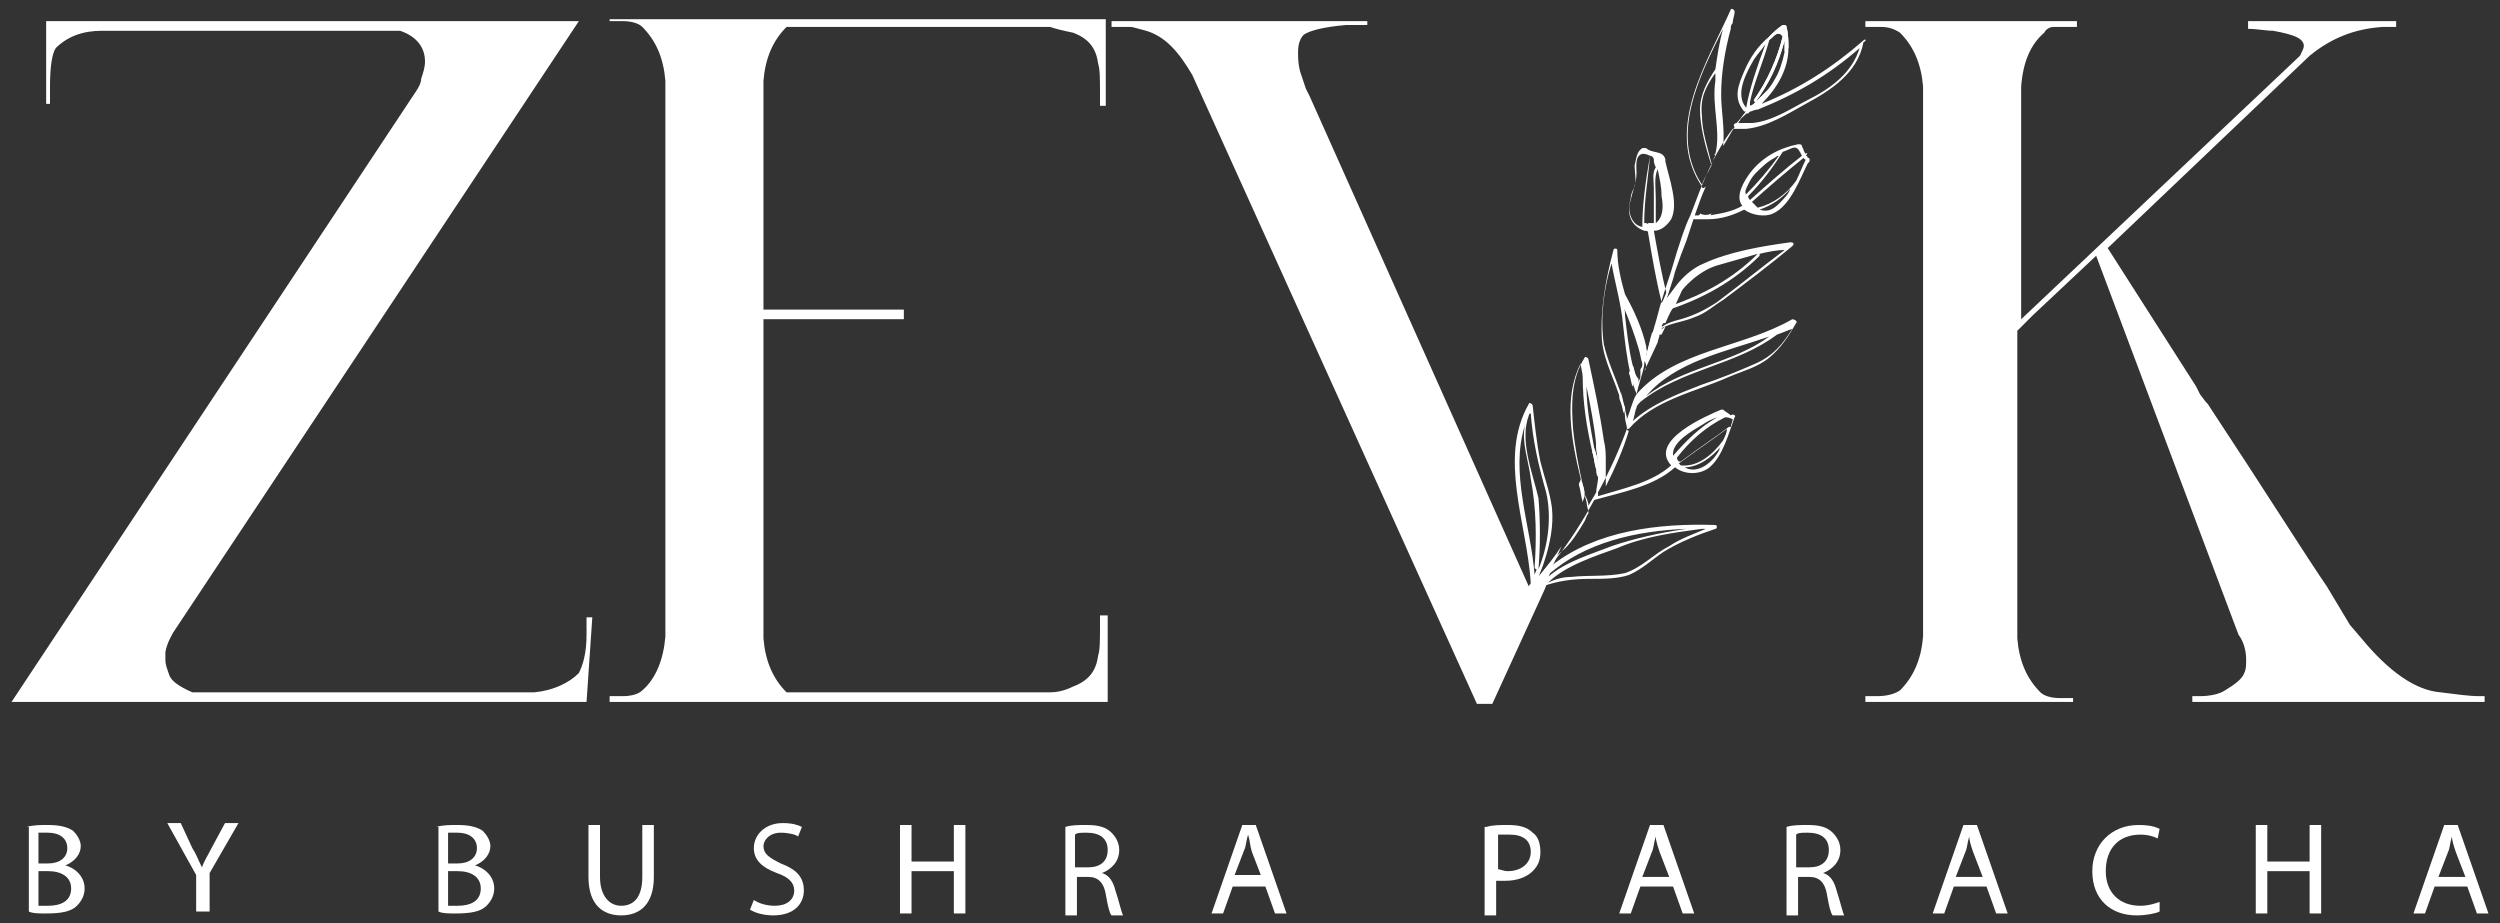
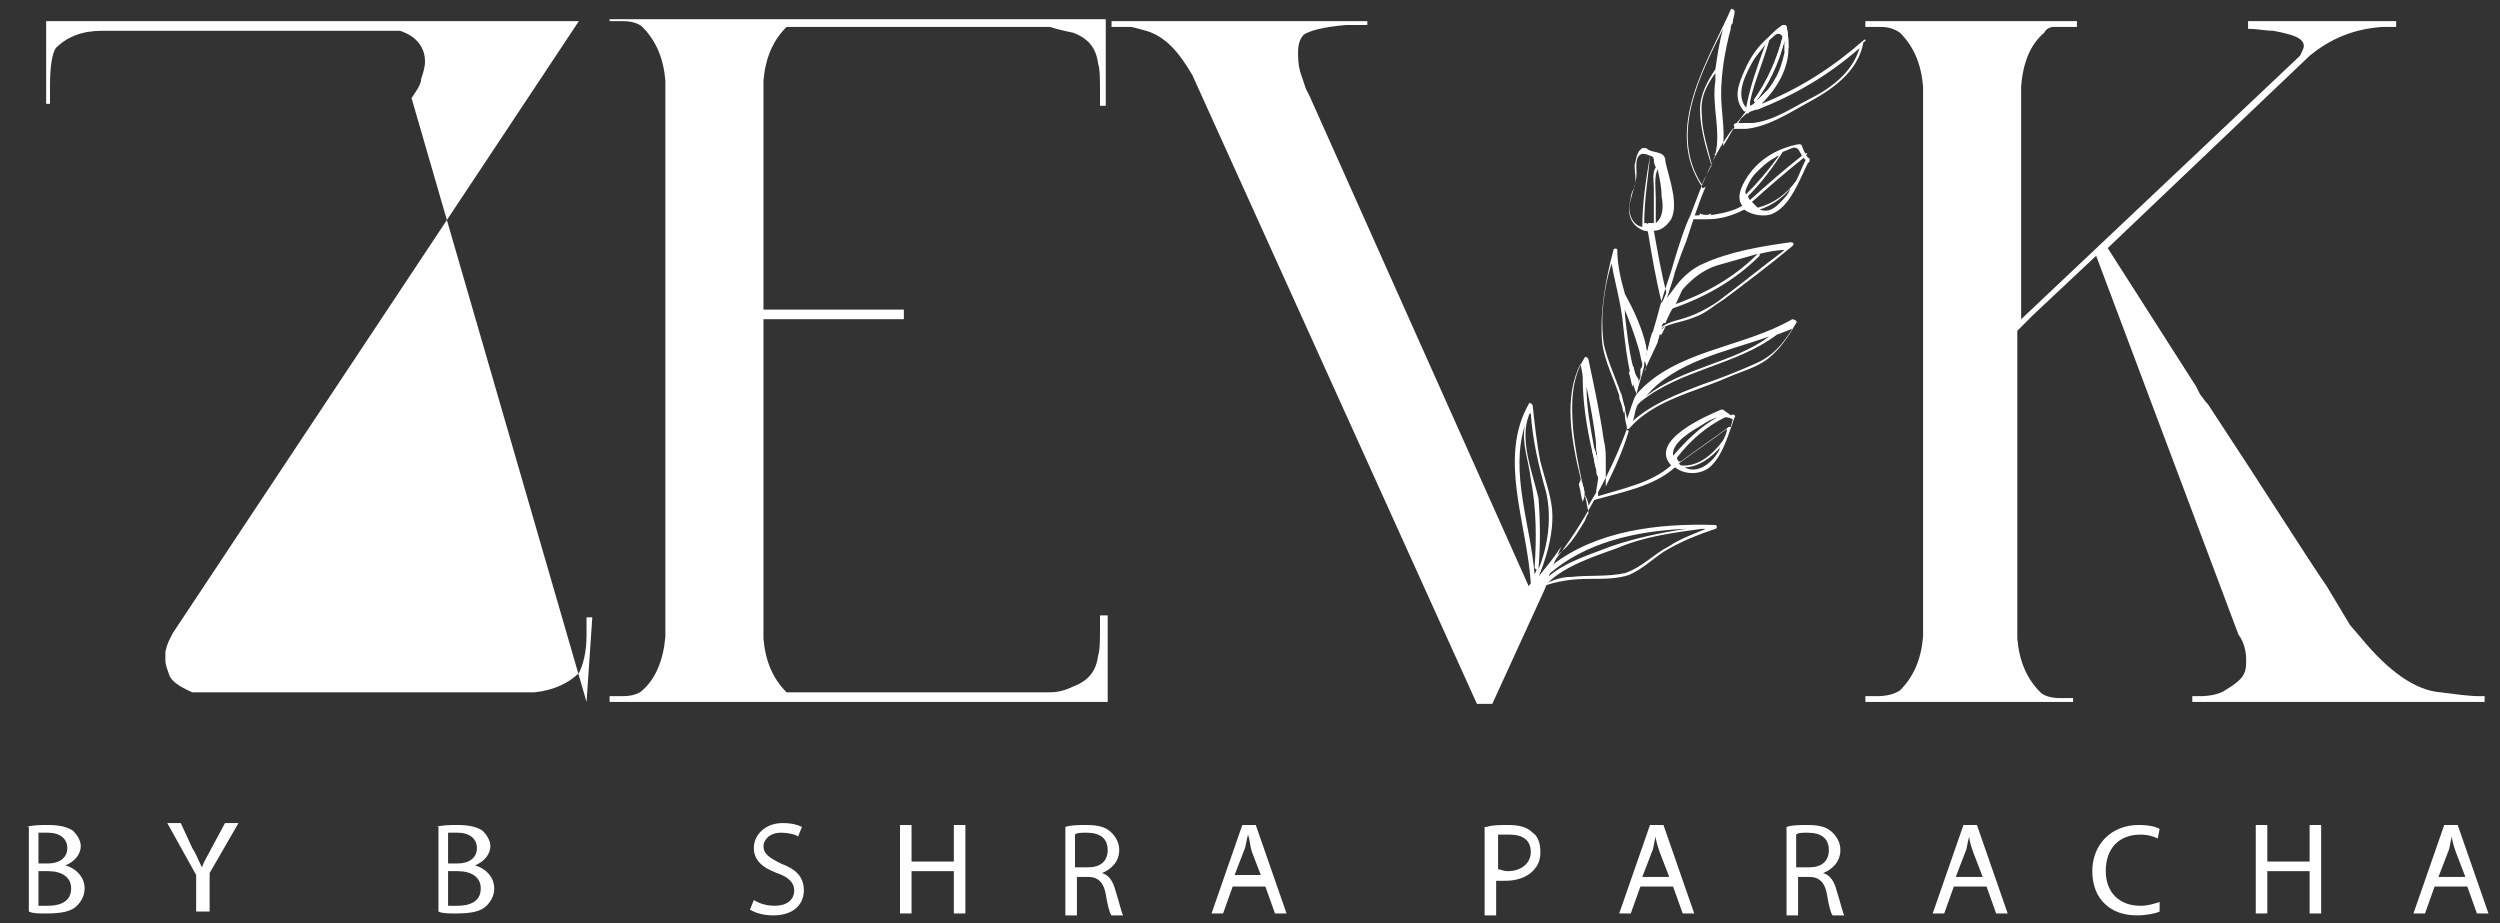
<svg xmlns="http://www.w3.org/2000/svg" xml:space="preserve" style="enable-background:new 0 0 130 48;" viewBox="0 0 130 48" y="0px" x="0px" id="Layer_1" version="1.1">
  <rect x="0" y="0" width="130" height="48" fill="#333333" stroke="none" />
  <style type="text/css">
	.st0{fill:#FFFFFF;}
</style>
  <g>
    <g>
      <path d="M1.4,43c0.3-0.1,0.7-0.1,1.1-0.1c0.6,0,1,0.1,1.3,0.3C4,43.4,4.2,43.7,4.2,44c0,0.4-0.3,0.8-0.8,1v0    c0.4,0.1,1,0.5,1,1.2c0,0.4-0.2,0.7-0.4,0.9c-0.3,0.3-0.8,0.4-1.6,0.4c-0.4,0-0.7,0-0.9-0.1V43z M2,44.9h0.5c0.6,0,1-0.3,1-0.8    c0-0.5-0.4-0.8-1-0.8c-0.3,0-0.4,0-0.5,0V44.9z M2,47.1c0.1,0,0.3,0,0.5,0c0.6,0,1.2-0.2,1.2-0.9c0-0.6-0.5-0.9-1.2-0.9H2V47.1z" class="st0" />
      <path d="M10.2,47.5v-2l-1.5-2.7h0.7l0.6,1.3c0.2,0.3,0.3,0.6,0.5,1h0c0.1-0.3,0.3-0.6,0.5-1l0.7-1.3h0.7l-1.5,2.6v2    H10.2z" class="st0" />
      <path d="M22.7,43c0.3-0.1,0.7-0.1,1.1-0.1c0.6,0,1,0.1,1.3,0.3c0.2,0.2,0.4,0.5,0.4,0.8c0,0.4-0.3,0.8-0.8,1v0    c0.4,0.1,1,0.5,1,1.2c0,0.4-0.2,0.7-0.4,0.9c-0.3,0.3-0.8,0.4-1.6,0.4c-0.4,0-0.7,0-0.9-0.1V43z M23.3,44.9h0.5c0.6,0,1-0.3,1-0.8    c0-0.5-0.4-0.8-1-0.8c-0.3,0-0.4,0-0.5,0V44.9z M23.3,47.1c0.1,0,0.3,0,0.5,0c0.6,0,1.2-0.2,1.2-0.9c0-0.6-0.5-0.9-1.2-0.9h-0.5    V47.1z" class="st0" />
-       <path d="M31.2,42.9v2.7c0,1,0.5,1.5,1.1,1.5c0.7,0,1.1-0.5,1.1-1.5v-2.7H34v2.7c0,1.4-0.7,2-1.7,2    c-0.9,0-1.7-0.5-1.7-2v-2.7H31.2z" class="st0" />
      <path d="M39.2,46.8c0.3,0.2,0.7,0.3,1.1,0.3c0.6,0,1-0.3,1-0.8c0-0.4-0.3-0.7-0.9-0.9c-0.8-0.3-1.2-0.7-1.2-1.3    c0-0.7,0.6-1.3,1.5-1.3c0.5,0,0.8,0.1,1,0.2l-0.2,0.5c-0.1-0.1-0.5-0.2-0.9-0.2c-0.6,0-0.9,0.4-0.9,0.7c0,0.4,0.3,0.6,0.9,0.9    c0.8,0.3,1.2,0.7,1.2,1.4c0,0.7-0.5,1.3-1.6,1.3c-0.4,0-0.9-0.1-1.2-0.3L39.2,46.8z" class="st0" />
      <path d="M47.4,42.9v1.9h2.2v-1.9h0.6v4.6h-0.6v-2.2h-2.2v2.2h-0.6v-4.6H47.4z" class="st0" />
      <path d="M55.4,43c0.3-0.1,0.7-0.1,1.1-0.1c0.6,0,1,0.1,1.3,0.4c0.2,0.2,0.4,0.5,0.4,0.9c0,0.6-0.4,1-0.9,1.2v0    c0.4,0.1,0.6,0.5,0.7,0.9c0.2,0.6,0.3,1.1,0.4,1.3h-0.6c-0.1-0.1-0.2-0.5-0.3-1.1c-0.1-0.6-0.4-0.9-0.9-0.9H56v2h-0.6V43z     M56,45.1h0.6c0.6,0,1-0.3,1-0.9c0-0.6-0.4-0.9-1.1-0.9c-0.3,0-0.5,0-0.6,0.1V45.1z" class="st0" />
      <path d="M64.1,46.1l-0.5,1.4H63l1.6-4.6h0.7l1.6,4.6h-0.6l-0.5-1.4H64.1z M65.6,45.6l-0.5-1.3    C65,44,65,43.7,64.9,43.4h0c-0.1,0.3-0.1,0.6-0.2,0.8l-0.5,1.3H65.6z" class="st0" />
      <path d="M77.3,43c0.3-0.1,0.7-0.1,1.1-0.1c0.6,0,1,0.1,1.3,0.4c0.3,0.2,0.4,0.6,0.4,1c0,0.4-0.1,0.7-0.4,1    c-0.3,0.3-0.8,0.5-1.4,0.5c-0.2,0-0.3,0-0.5,0v1.8h-0.6V43z M77.9,45.2c0.1,0,0.3,0.1,0.5,0.1c0.7,0,1.2-0.4,1.2-1    c0-0.6-0.4-0.9-1.1-0.9c-0.3,0-0.5,0-0.6,0V45.2z" class="st0" />
      <path d="M85.3,46.1l-0.5,1.4h-0.6l1.6-4.6h0.7l1.6,4.6h-0.6L87,46.1H85.3z M86.8,45.6l-0.5-1.3    c-0.1-0.3-0.2-0.6-0.2-0.8h0c-0.1,0.3-0.1,0.6-0.2,0.8l-0.5,1.3H86.8z" class="st0" />
      <path d="M92.9,43c0.3-0.1,0.7-0.1,1.1-0.1c0.6,0,1,0.1,1.3,0.4c0.2,0.2,0.4,0.5,0.4,0.9c0,0.6-0.4,1-0.9,1.2v0    c0.4,0.1,0.6,0.5,0.7,0.9c0.2,0.6,0.3,1.1,0.4,1.3h-0.6c-0.1-0.1-0.2-0.5-0.3-1.1c-0.1-0.6-0.4-0.9-0.9-0.9h-0.6v2h-0.6V43z     M93.5,45.1h0.6c0.6,0,1-0.3,1-0.9c0-0.6-0.4-0.9-1.1-0.9c-0.3,0-0.5,0-0.6,0.1V45.1z" class="st0" />
      <path d="M101.6,46.1l-0.5,1.4h-0.6l1.6-4.6h0.7l1.6,4.6h-0.6l-0.5-1.4H101.6z M103.1,45.6l-0.5-1.3    c-0.1-0.3-0.2-0.6-0.2-0.8h0c-0.1,0.3-0.1,0.6-0.2,0.8l-0.5,1.3H103.1z" class="st0" />
      <path d="M112.3,47.4c-0.2,0.1-0.7,0.2-1.2,0.2c-1.3,0-2.3-0.8-2.3-2.3c0-1.4,1-2.4,2.4-2.4c0.6,0,0.9,0.1,1.1,0.2    l-0.1,0.5c-0.2-0.1-0.5-0.2-0.9-0.2c-1.1,0-1.8,0.7-1.8,1.9c0,1.1,0.7,1.8,1.8,1.8c0.4,0,0.7-0.1,1-0.2L112.3,47.4z" class="st0" />
      <path d="M117.9,42.9v1.9h2.2v-1.9h0.6v4.6h-0.6v-2.2h-2.2v2.2h-0.6v-4.6H117.9z" class="st0" />
      <path d="M126.6,46.1l-0.5,1.4h-0.6l1.6-4.6h0.7l1.6,4.6h-0.6l-0.5-1.4H126.6z M128.2,45.6l-0.5-1.3    c-0.1-0.3-0.2-0.6-0.2-0.8h0c-0.1,0.3-0.1,0.6-0.2,0.8l-0.5,1.3H128.2z" class="st0" />
    </g>
    <g>
-       <path d="M30.5,36.5H0.6L21.4,5.1h0l0.2-0.3c0.2-0.3,0.3-0.5,0.3-0.7c0.1-0.3,0.2-0.6,0.2-0.9c0-0.7-0.4-1.3-1.3-1.6    H13c-5.1,0-7.7,0-7.7,0c-1,0-1.8,0.3-2.4,0.9c-0.2,0.3-0.3,1-0.3,2v0.9H2.4V1.1h27.7L9,32.9c-0.1,0.2-0.3,0.5-0.4,1    c0,0.2,0,0.3,0,0.4c0,0.3,0.1,0.5,0.2,0.8c0.1,0.3,0.5,0.6,1.2,0.9h17.8c1-0.1,1.8-0.5,2.3-1c0.2-0.4,0.4-1,0.4-2    c0-0.5,0-0.8,0-0.9h0.3L30.5,36.5z" class="st0" />
+       <path d="M30.5,36.5L21.4,5.1h0l0.2-0.3c0.2-0.3,0.3-0.5,0.3-0.7c0.1-0.3,0.2-0.6,0.2-0.9c0-0.7-0.4-1.3-1.3-1.6    H13c-5.1,0-7.7,0-7.7,0c-1,0-1.8,0.3-2.4,0.9c-0.2,0.3-0.3,1-0.3,2v0.9H2.4V1.1h27.7L9,32.9c-0.1,0.2-0.3,0.5-0.4,1    c0,0.2,0,0.3,0,0.4c0,0.3,0.1,0.5,0.2,0.8c0.1,0.3,0.5,0.6,1.2,0.9h17.8c1-0.1,1.8-0.5,2.3-1c0.2-0.4,0.4-1,0.4-2    c0-0.5,0-0.8,0-0.9h0.3L30.5,36.5z" class="st0" />
      <path d="M82.2,24.9c0,0.1-0.1,0.2-0.1,0.3c0.1,0.3,0.1,0.6,0.2,0.9l0.1-0.3C82.4,25.4,82.3,25.2,82.2,24.9z     M83.2,22.7c-0.1,0.1-0.1,0.3-0.2,0.4c0,0.4,0.1,0.7,0.1,1.1c0-0.3-0.1-0.6-0.2-0.9c0,0.1-0.1,0.1-0.1,0.2    c0.1,0.3,0.1,0.6,0.2,0.9l0.3-0.6C83.3,23.4,83.3,23.1,83.2,22.7z M84.9,19c-0.1,0.1-0.1,0.2-0.2,0.4c0.1,0.2,0.1,0.5,0.2,0.7    l0.1-0.3C85,19.5,85,19.2,84.9,19z M86.5,16.1c0.2-0.7,0.4-1.3,0.6-1.9c-0.3,0.6-0.5,1.2-0.8,1.8c-0.2,0.8-0.5,1.7-0.7,2.5    c0-0.2-0.1-0.4-0.1-0.6c0,0.1-0.1,0.2-0.1,0.3c0.1,0.3,0.1,0.5,0.2,0.8c0,0.1,0,0.2-0.1,0.3l0.7-1.5c0-0.1,0.1-0.3,0.1-0.4    c0,0,0,0,0.1,0h0l0.2-0.4c-0.1,0-0.1,0.1-0.2,0.1c0-0.1,0-0.2,0.1-0.3c0.1,0,0.1,0,0.1,0c0.1-0.2,0.2-0.5,0.4-0.8c0,0,0,0,0,0    l0.1-0.1l0.5-1.1C87,15.2,86.7,15.6,86.5,16.1z M90.6,6.4c0,0.1-0.1,0.1-0.1,0.2c0.2,0,0.4,0,0.6,0l0.1-0.2    C90.9,6.4,90.7,6.4,90.6,6.4z M93,2.5c0-0.3,0-0.7-0.1-1.1c0-0.1-0.1-0.1-0.2-0.1c-0.3,0.2-0.5,0.4-0.7,0.6C92,1.9,92.1,2,92.1,2    c0.2-0.2,0.4-0.4,0.6-0.1c0,0,0,0,0,0c-0.3,1.2-0.8,2.3-1.5,3.3c0,0,0,0.1,0.1,0.1c-0.1,0.1-0.2,0.2-0.3,0.2c0-0.1,0-0.1,0-0.2    c-0.1,0.3-0.2,0.5-0.4,0.8c0.1-0.1,0.2-0.2,0.3-0.3c0,0,0.1,0,0.1,0c0,0,0.1-0.1,0.1-0.1c0.1,0,0.2-0.1,0.4-0.1l0.4-0.9    c-0.2,0.2-0.4,0.4-0.6,0.6c0.7-1,1.2-2.1,1.5-3.2c0,0.2,0,0.4,0,0.6C92.9,2.6,92.9,2.5,93,2.5z M89.7,1.5L89.7,1.5    c0.1-0.1,0.1-0.2,0.2-0.3h-0.2V1.5z M88.4,11.1c0,0.1-0.1,0.1-0.1,0.2c0.2,0,0.4,0,0.6,0l0.1-0.2C88.8,11.2,88.6,11.2,88.4,11.1z     M84.3,20.4c0,0.1-0.1,0.2-0.1,0.3c0.1,0.3,0.2,0.5,0.2,0.8l0.1-0.3C84.4,20.9,84.3,20.7,84.3,20.4z M81.2,28.4    C80.8,29,80.4,29.5,80,30c0.1-0.3,0.2-0.5,0.3-0.8c-0.2,0.5-0.5,1-0.7,1.5l-0.1-0.2L68.1,5l-0.2-0.4c-0.1-0.3-0.2-0.6-0.3-0.9    c-0.1-0.4-0.1-0.7-0.1-1c0-0.4,0.1-0.7,0.3-0.9c0.3-0.2,1-0.4,2.2-0.5h1.1V1.1H57.8v0.3h1c0.1,0,0.4,0.1,0.8,0.2    c1,0.3,1.7,1.1,2.4,2.3l14.8,32.7h0.8l2.7-5.9l0.2-0.5c-0.1,0.1-0.2,0.2-0.3,0.2c0,0,0,0,0,0c0.1-0.1,0.2-0.2,0.3-0.3l0.2-0.6    c0,0-0.1,0.1-0.1,0.1c0.1-0.1,0.1-0.2,0.2-0.3L81.2,28.4z" class="st0" />
      <path d="M107.9,36.5H97v-0.3l0.6,0c0.5,0,0.9-0.1,1.2-0.3c0.7-0.7,1.1-1.6,1.2-2.8V33c0-18.9,0-28.4,0-28.5    c-0.1-1.2-0.5-2.1-1.2-2.8c-0.3-0.2-0.6-0.3-1-0.3c-0.1,0-0.2,0-0.4,0c-0.2,0-0.3,0-0.4,0V1.1h11v0.3c-0.1,0-0.2,0-0.4,0    c-0.2,0-0.3,0-0.4,0c-0.1,0-0.1,0-0.2,0c-0.1,0-0.2,0-0.2,0c-0.2,0-0.4,0.1-0.5,0.3c-0.7,0.6-1.1,1.5-1.2,2.8c0,0.1,0,4.1,0,12.1    l14.5-13.7c0.1-0.2,0.2-0.4,0.2-0.5c0-0.4-0.5-0.6-1.6-0.8c-0.4,0-0.8-0.1-1.3-0.1V1.1l7.7,0v0.3l-0.7,0c-1.5,0.1-2.7,0.6-3.8,1.5    l-10.5,10l4.6,7.2l0.1,0.2l0.1,0.2l0.3,0.4l0.1,0.1c3.1,4.7,5.1,7.9,6.2,9.5l1.2,2l0.6,0.7c1.4,1.7,2.8,2.7,4.1,2.8    c0.8,0.1,1.5,0.2,2,0.2l0.3,0v0.3H114v-0.3c0.1,0,0.2,0,0.4,0c0.5,0,1-0.1,1.3-0.3c0.5-0.3,0.9-0.6,1-0.9c0.1-0.2,0.1-0.4,0.1-0.7    c0-0.4-0.1-0.9-0.4-1.3l-7.4-19.7l-3.3,3.1l-0.8,0.8v16c0.1,1.2,0.5,2.1,1.2,2.8c0.2,0.2,0.6,0.3,1,0.3h0.4h0.3V36.5z" class="st0" />
      <g>
        <path d="M96.9,2.1c-1.6,1.4-3.3,2.5-5.3,3.3C92.4,4.6,93,3.6,93,2.5c0-0.3,0-0.7-0.1-1.1c0-0.1-0.1-0.1-0.2-0.1     c-0.3,0.2-0.5,0.4-0.7,0.6c-0.6,0.5-1,1.1-1.3,1.8c-0.3,0.7-0.6,1.4,0,2.1c0,0,0.1,0,0.1,0c-0.2,0.2-0.3,0.4-0.5,0.6c0,0,0,0,0,0     c-0.1,0-0.2,0.1-0.1,0.2c-0.2,0.3-0.4,0.7-0.6,1c0.1-0.9-0.1-1.8-0.1-2.7c0-1.1,0.2-2.3,0.5-3.4c0-0.1,0-0.2,0.1-0.3     c0-0.2,0.1-0.4,0.1-0.6c0-0.1-0.2-0.2-0.2-0.1c-1.2,2.7-3.5,6.2-1.5,9.2c0,0.1,0.1,0.1,0.2,0c-0.4,0.9-0.7,1.9-1,2.8     c-0.4,1-0.7,1.9-1,2.9c-0.3-1.1-0.5-2.3-0.7-3.4c0.4,0,0.7-0.3,0.9-0.6c0.4-0.8-0.1-2.1-0.3-3c0,0,0-0.1,0-0.1     c-0.1-0.5-0.7-0.3-1-0.6c-0.1,0-0.1,0-0.2,0c-0.3,0.2-0.3,0.5-0.4,0.9c0,0.4,0.1,0.7,0,1.1c-0.1,0.2-0.2,0.4-0.2,0.6     c-0.2,0.7-0.1,1.4,0.7,1.7c0.1,0,0.2,0,0.2,0.1c0.2,1.2,0.4,2.4,0.7,3.6c0,0.1,0.1,0.1,0.1,0.1c0,0.1-0.1,0.2-0.1,0.3     c-0.2,0.8-0.5,1.7-0.7,2.5c0-0.2-0.1-0.4-0.1-0.6c-0.2-0.9-0.6-1.8-1.1-2.7c0,0,0,0,0,0c-0.2-0.7-0.4-1.5-0.4-2.3     c0-0.1-0.2-0.1-0.2,0c-0.4,1.5-0.7,3.1-0.6,4.7c0.1,1.1,0.7,2.1,1,3.2c0.1,0.3,0.2,0.5,0.2,0.8c0,0.2,0.1,0.4,0.1,0.6     c0,0,0,0.1,0.1,0.1c-0.3,1-0.7,1.9-1.2,2.9c0-0.4,0-0.8,0-1.3c0-0.4,0-0.7-0.1-1.1c-0.2-1.4-0.5-2.8-0.8-4.2     c0-0.1-0.2-0.2-0.2-0.1c-0.7,1.1-0.7,2.4-0.6,3.7c0.1,1,0.3,2,0.5,2.9c0.1,0.3,0.1,0.6,0.2,0.9c0,0.2,0.1,0.4,0.1,0.6     c0,0,0,0,0,0c-0.1,0.1-0.1,0.2-0.2,0.4c-0.3,0.5-0.6,1-1,1.4C80.8,29,80.4,29.5,80,30c0.1-0.3,0.2-0.5,0.3-0.8     c0.3-0.9,0.5-1.9,0.4-2.8c-0.1-0.8-0.4-1.6-0.6-2.4c-0.2-1-0.3-2-0.4-2.9c0-0.1-0.2-0.2-0.2-0.1c-1.6,2.8-0.1,6.2,0.1,9.3     c0,0,0,0,0,0c0,0.1-0.1,0.1-0.1,0.2c-0.1,0.1-0.2,0.3-0.2,0.4c0,0,0,0,0,0c-0.7,0.8-1.3,1.6-2,2.3c-0.1,0.1,0.1,0.3,0.2,0.2     c0.8-0.9,1.5-1.8,2.2-2.7c0,0,0,0,0,0c0.1-0.1,0.3-0.1,0.4-0.2c0,0,0,0,0,0c0,0,0,0,0,0c0,0,0.1,0,0.1,0c0.8-0.3,1.6-0.4,2.5-0.4     c0.7,0,1.4,0,2-0.2c0.7-0.3,1.2-0.8,1.8-1.2c0.8-0.5,1.8-0.9,2.7-1.2c0.1,0,0.1-0.2,0-0.2c-3-0.1-6.2,0.3-8.5,2.1     c0,0-0.1,0.1-0.1,0.1c0.1-0.1,0.1-0.2,0.2-0.3c0.8-1,1.5-2.1,2.1-3.2c0,0,0,0,0,0c1.4-0.4,3.1-0.7,4.2-1.7c0.5,0.4,1.3,0.4,1.8,0     c0.7-0.6,1-1.8,1.3-2.6c0.1-0.1-0.1-0.2-0.2-0.1c-0.1-0.1-0.3-0.2-0.4-0.3c0,0-0.1,0-0.1,0c-0.7,0.3-3.8,1.6-2.6,2.9     c-1,0.9-2.5,1.2-3.8,1.6c0-0.1,0-0.1,0-0.2c0.6-1.1,1.1-2.2,1.5-3.3c0,0,0.1,0,0.1,0c1.3-1.5,3.4-1.9,5.2-2.7     c0.7-0.3,1.5-0.5,2.1-1c0.6-0.5,1-1.1,1.4-1.8c0.1-0.1-0.1-0.2-0.2-0.2c-2.6,1.5-6.1,1.6-8.1,3.9c0.1-0.5,0.3-1,0.4-1.5     c0,0,0,0,0-0.1c0.1-0.4,0.2-0.8,0.3-1.2c0-0.1,0.1-0.3,0.1-0.4c0,0,0,0,0.1,0h0c0,0,0.1,0,0.1,0c0.5-0.5,1.3-0.5,2-0.8     c0.6-0.2,1-0.6,1.5-0.9c1.2-0.9,2.4-1.8,3.6-2.8c0.1-0.1,0.1-0.2-0.1-0.2c-1.5,0.2-3.2,0.5-4.5,1.1c-0.5,0.2-1,0.6-1.4,1.1     c-0.3,0.4-0.6,0.8-0.9,1.2c0.2-0.7,0.4-1.3,0.6-1.9c0,0,0,0,0,0c0.1-0.3,0.2-0.7,0.3-1c0.2-0.6,0.4-1.3,0.7-1.9c0,0,0,0,0,0     c0.6-1.6,1.2-3.2,2.2-4.5c0,0,0.1,0,0.1,0c0.2,0,0.4,0,0.6,0c1.1-0.1,2.2-0.8,3.1-1.3c1.3-0.7,2.7-1.6,3-3.2     C97.1,2.1,97,2,96.9,2.1z M86.4,10.2c0.1,0.5,0.1,1.1-0.3,1.4c0-0.4,0-0.9,0-1.3c0-0.5-0.1-1.1,0.1-1.5     C86.3,9.3,86.4,9.7,86.4,10.2z M85.4,11.8C85.4,11.8,85.4,11.8,85.4,11.8c-0.6-0.1-0.8-0.9-0.6-1.4c0.1-0.5,0.3-0.9,0.3-1.4     c0-0.3-0.1-0.9,0.3-1c0.1,0,0.2,0,0.4,0.1C85.6,9.3,85.4,10.5,85.4,11.8z M85.7,11.7c0-0.1-0.1-0.1-0.2-0.1     c0-1.2,0.2-2.3,0.3-3.5c0.1,0,0.2,0.1,0.2,0.2c0,0.1,0,0.2,0.1,0.4c0,0,0,0,0,0C85.9,9,86,9.4,86,9.8c0,0.6,0,1.2,0,1.8     c0,0-0.1,0-0.1,0c-0.1,0-0.1,0-0.2,0C85.7,11.7,85.7,11.7,85.7,11.7z M79.5,21.6c0,0,0-0.1,0.1-0.1c0.1,1.4,0.4,2.7,0.8,4.1     c0.3,1.3,0.1,2.8-0.4,4c0.1-1.2,0.1-2.5,0-3.7C79.7,24.6,79,22.9,79.5,21.6C79.6,21.6,79.5,21.6,79.5,21.6z M79.3,22.1     c-0.2,0.9,0.2,1.9,0.3,2.8c0.3,1.6,0.3,3.1,0.2,4.6c0,0.1,0.1,0.1,0.1,0.1c0,0.1-0.1,0.2-0.1,0.3C79.6,27.3,78.5,24.6,79.3,22.1z      M88.5,27.5h0.2c-0.7,0.3-1.3,0.5-1.9,0.9c-0.8,0.4-1.4,1.1-2.3,1.4c-0.9,0.2-1.9,0.1-2.8,0.2c-0.4,0-0.8,0.1-1.2,0.3     c0.9-0.9,2.5-1.4,3.6-1.8C85.5,27.9,87,27.7,88.5,27.5C88.5,27.5,88.5,27.5,88.5,27.5z M87.7,27.5c-1.4,0.2-2.7,0.5-3.9,0.9     c-1,0.4-2.4,0.8-3.3,1.6c-0.1,0.1-0.2,0.2-0.3,0.2c0,0,0,0,0,0c0.1-0.1,0.2-0.2,0.3-0.3C82.4,28.2,85.1,27.6,87.7,27.5z      M89.4,23.4c-0.3,0.6-1.1,1.3-1.8,0.9c0.7,0,1.4-0.5,1.9-1.1C89.4,23.3,89.4,23.4,89.4,23.4z M89.6,22.9     c-0.5,0.7-1.3,1.4-2.2,1.3c0,0,0,0-0.1-0.1c0,0,0,0,0,0c0.8-0.6,1.7-1.2,2.5-1.8C89.8,22.5,89.7,22.7,89.6,22.9z M90.1,21.8     C90.1,21.8,90.1,21.8,90.1,21.8c0,0.1-0.1,0.3-0.1,0.4c0,0,0,0-0.1,0c-0.8,0.6-1.7,1.2-2.5,1.8c0,0-0.1,0-0.1,0     c-0.1-0.1-0.1-0.2-0.1-0.2c0.7-0.9,1.5-1.6,2.5-2.1C89.8,21.7,89.9,21.7,90.1,21.8z M88.5,22.1c0.3-0.2,0.5-0.3,0.8-0.4     c-0.9,0.5-1.6,1.2-2.3,2C86.9,23,88,22.4,88.5,22.1z M83,23.1c0,0.4,0.1,0.7,0.1,1.1c0-0.3-0.1-0.6-0.2-0.9     c-0.2-1.1-0.4-2.1-0.4-3.2C82.7,21.1,82.9,22.1,83,23.1z M83,25.6c-0.1,0.2-0.3,0.5-0.4,0.7c0-0.2-0.1-0.4-0.2-0.6     c-0.1-0.3-0.1-0.5-0.2-0.8c-0.5-2-0.9-4.3,0-6c0,0.2,0.1,0.5,0.1,0.7c0,1.3,0.2,2.6,0.5,3.9c0.1,0.3,0.1,0.6,0.2,0.9     c0,0.1,0,0.3,0.1,0.4C83.1,25.1,83,25.4,83,25.6z M84.6,21.8c0-0.2-0.1-0.4-0.1-0.6c-0.1-0.2-0.1-0.5-0.2-0.7     c-0.3-0.9-0.7-1.7-0.9-2.6c-0.2-1.4,0-2.9,0.4-4.2c0.2,1.1,0.5,2.1,0.6,3.2c0.1,0.9,0.2,1.8,0.4,2.6c0.1,0.2,0.1,0.5,0.2,0.7     c0,0.1,0.1,0.2,0.1,0.3C84.9,20.8,84.8,21.3,84.6,21.8z M92,17.5c-1.9,1.4-4.5,1.6-6.4,3.1C87.1,18.8,89.7,18.3,92,17.5z      M85.3,20.9C85.3,20.9,85.3,20.9,85.3,20.9c2.1-1.7,5-1.9,7.1-3.5c0.3-0.1,0.5-0.2,0.8-0.3c-0.5,0.8-1,1.4-1.9,1.8     c-0.9,0.4-1.9,0.8-2.8,1.1c-1.3,0.5-2.6,1-3.6,1.9c0.1-0.2,0.1-0.5,0.2-0.7c0,0,0,0,0,0C85.1,21.1,85.2,21,85.3,20.9z M85.3,19.6     c0,0.1-0.1,0.2-0.1,0.3c0-0.1,0-0.1,0-0.2C85,19.5,85,19.2,84.9,19c-0.2-0.8-0.3-1.7-0.4-2.6c0-0.2,0-0.3-0.1-0.5     c0.3,0.7,0.6,1.5,0.8,2.2c0.1,0.3,0.1,0.5,0.2,0.8c0,0.1,0,0.2-0.1,0.3C85.3,19.4,85.3,19.5,85.3,19.6z M89.3,13.8     c0.7-0.2,1.4-0.4,2.1-0.6c-1.3,1.3-2.8,2.1-4.5,2.7C87.4,15,88.3,14.1,89.3,13.8z M86.8,16.1C86.8,16.1,86.8,16.1,86.8,16.1     c1.8-0.6,3.4-1.5,4.7-2.8c0,0,0-0.1,0-0.1c0.4-0.1,0.9-0.2,1.3-0.2c-1.2,0.9-2.3,1.8-3.5,2.7c-0.6,0.4-1.2,0.7-1.9,0.9     c-0.4,0.1-0.7,0.2-1,0.4c-0.1,0-0.1,0.1-0.2,0.1c0-0.1,0-0.2,0.1-0.3c0.1,0,0.1,0,0.1,0C86.5,16.6,86.6,16.3,86.8,16.1z      M88.5,9.6C88.5,9.6,88.5,9.6,88.5,9.6c-1.7-2.6-0.1-5.7,1.1-8.1c-0.2,0.7-0.3,1.4-0.4,2.1c-0.4,0.6-0.8,1.3-0.8,2.1     c0,0.9,0.3,2,0.6,2.9c0,0,0,0,0,0C88.8,9,88.6,9.3,88.5,9.6z M89.2,8.1c-0.1,0.1-0.1,0.3-0.2,0.4c-0.2-0.8-0.5-1.7-0.5-2.5     c-0.1-0.9,0.2-1.5,0.7-2.2c0,0.1,0,0.3,0,0.4C89,5.5,89.5,6.8,89.2,8C89.1,8,89.2,8.1,89.2,8.1z M92.8,2.1c0,0.2,0,0.4,0,0.6     c-0.1,0.5-0.3,1.1-0.5,1.4c-0.1,0.2-0.3,0.5-0.5,0.7c-0.2,0.2-0.4,0.4-0.6,0.6C92,4.4,92.5,3.3,92.8,2.1z M92,2.1     c0,0,0.1-0.1,0.1-0.1c0.2-0.2,0.4-0.4,0.6-0.1c0,0,0,0,0,0c-0.3,1.2-0.8,2.3-1.5,3.3c0,0,0,0.1,0.1,0.1c-0.1,0.1-0.2,0.2-0.3,0.2     c0-0.1,0-0.1,0-0.2C91.2,4.3,91.7,3.2,92,2.1z M91.2,3.1c0.2-0.3,0.4-0.5,0.6-0.8c-0.4,1.1-0.8,2.2-1,3.3c0,0,0,0,0,0     c0,0,0,0,0,0C90.2,4.9,90.8,3.8,91.2,3.1z M94,5.2c-0.8,0.4-1.8,1.1-2.9,1.2c-0.2,0-0.4,0-0.6,0c0,0,0,0-0.1,0     c0-0.1,0.1-0.1,0.1-0.2c0.1-0.1,0.2-0.2,0.3-0.3c0,0,0.1,0,0.1,0c0,0,0.1-0.1,0.1-0.1c0.1,0,0.2-0.1,0.4-0.1     c2-0.8,3.7-1.8,5.3-3.2C96.3,3.8,95.2,4.6,94,5.2z" class="st0" />
        <path d="M94.1,8.3c0,0,0-0.1-0.1-0.1c0,0,0-0.1-0.1-0.1c0,0,0,0,0,0C94,8,94,7.9,93.9,8c0,0,0,0,0,0     c-0.1-0.1-0.1-0.2-0.2-0.4c0-0.1-0.1-0.1-0.2-0.1c-1,0.2-1.9,0.7-2.5,1.5c-0.3,0.4-0.8,1.2-0.4,1.7c-0.5,0.3-1.1,0.4-1.7,0.5     c-0.2,0-0.4,0-0.6,0c-0.1,0-0.1,0-0.2,0c0,0-0.1,0-0.1,0c0,0,0,0,0,0c0,0.1,0,0.2,0.1,0.2c0,0,0.1,0,0.1,0c0.2,0,0.4,0,0.6,0     c0.7,0,1.3-0.2,1.9-0.5c0.4,0.3,1.1,0.4,1.5,0.2c0.9-0.4,1.4-1.8,1.8-2.6C94.1,8.4,94.1,8.4,94.1,8.3z M90.8,10.1     c-0.1-0.1,0-0.3,0.1-0.5C91,9.4,91.1,9.2,91.3,9c0.3-0.3,0.6-0.6,1-0.8c0,0,0.1-0.1,0.2-0.1C92,8.8,91.4,9.5,90.8,10.1z      M90.9,10.2c0.7-0.7,1.3-1.5,1.8-2.3c0.3-0.1,0.6-0.3,0.7-0.2c0.1,0,0.2,0.2,0.3,0.4c-0.9,0.7-1.8,1.5-2.7,2.3     C91,10.4,90.9,10.3,90.9,10.2z M92.5,10.6c-0.4,0.4-0.7,0.4-1,0.3c0.6-0.2,1.2-0.6,1.6-1.1C93,10.1,92.8,10.3,92.5,10.6z      M93.4,9.4C93.4,9.4,93.3,9.4,93.4,9.4c-0.5,0.7-1.2,1.2-2,1.4c-0.1-0.1-0.2-0.2-0.3-0.3C92,9.7,92.8,9,93.8,8.2     c0,0.1,0.1,0.1,0.1,0.1C93.7,8.7,93.6,9,93.4,9.4z" class="st0" />
      </g>
      <path d="M57.6,32v4.5H31.7v-0.3H32c0.1,0,0.2,0,0.4,0c0.4,0,0.8-0.1,1-0.3c0.7-0.6,1.1-1.6,1.2-2.8V33    c0-0.1,0-0.3,0-0.6c0-0.3,0-0.6,0-0.9V17.1h0l0-4.8v-2c0-0.6,0-1.1,0-1.7h0c0-0.4,0-0.9,0-1.3V6c0-0.3,0-0.6,0-0.9    c0-0.3,0-0.5,0-0.6V4.2c-0.1-1.2-0.5-2.1-1.2-2.8c-0.2-0.2-0.6-0.3-1-0.3c-0.2,0-0.4,0-0.4,0h-0.3V1h25.8v4.5h-0.3V4.9    c0-0.8,0-1.3-0.1-1.6c-0.1-0.8-0.5-1.3-1.3-1.6c-0.5-0.1-0.9-0.2-1.2-0.3H40.9c-0.7,0.7-1.1,1.6-1.2,2.8v4.3h0v7.6h7.3v0.5h-7.3    v16.6c0.1,1.2,0.5,2.1,1.2,2.8h13.7c0.4,0,0.8-0.1,1.2-0.3c0.8-0.3,1.2-0.8,1.3-1.6c0.1-0.3,0.1-0.8,0.1-1.6V32H57.6z" class="st0" />
    </g>
  </g>
</svg>